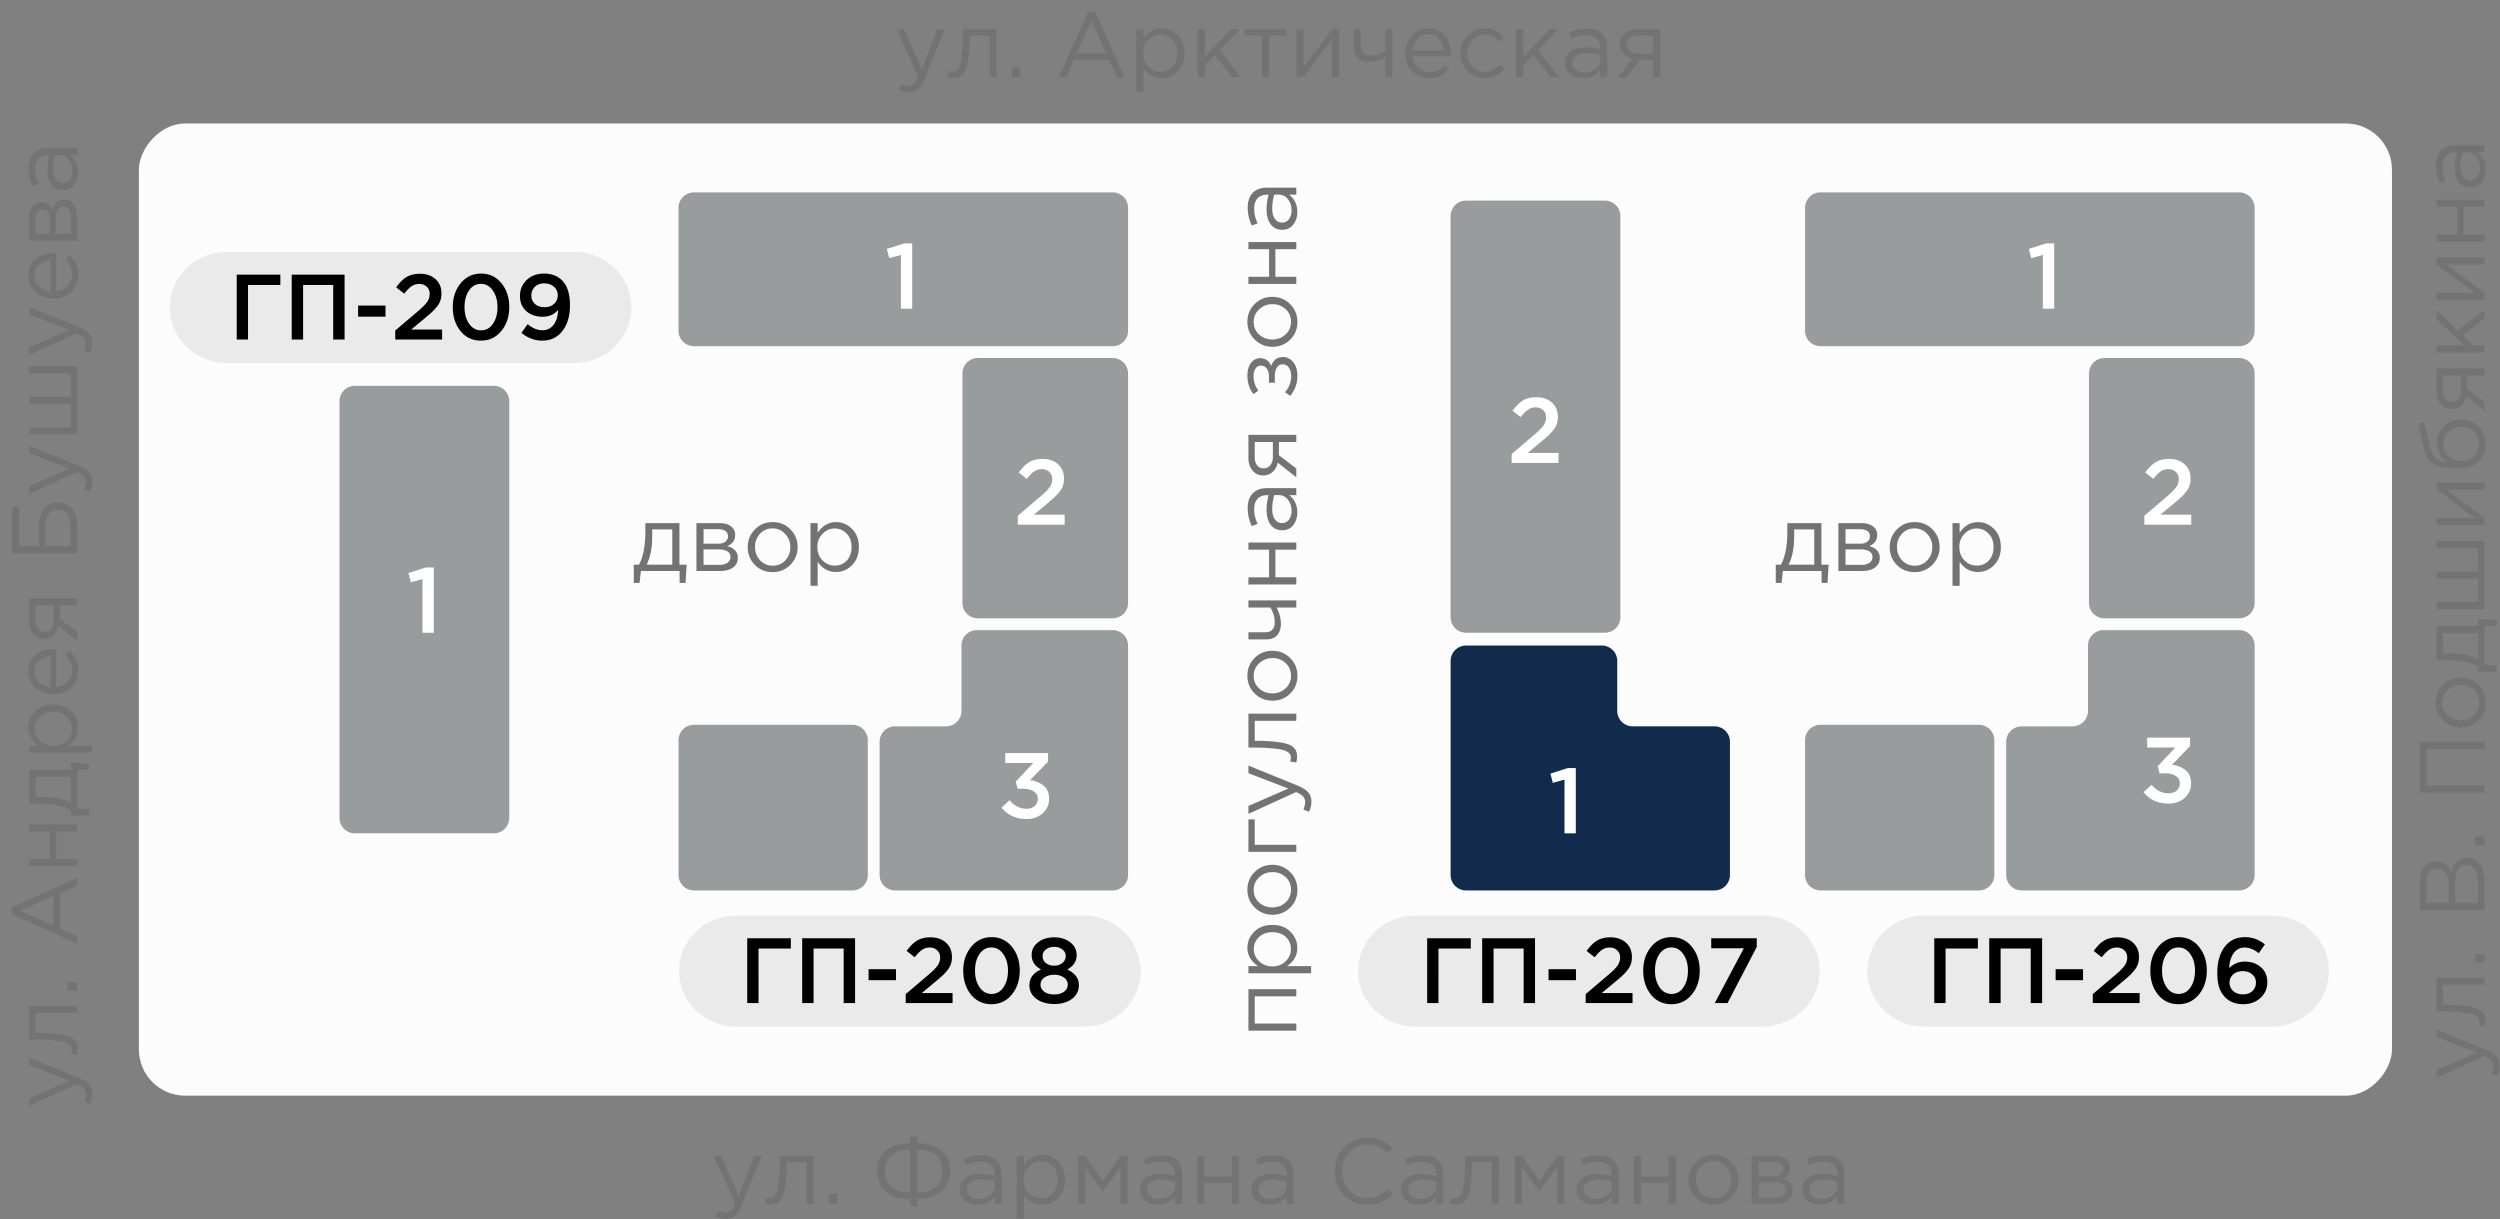
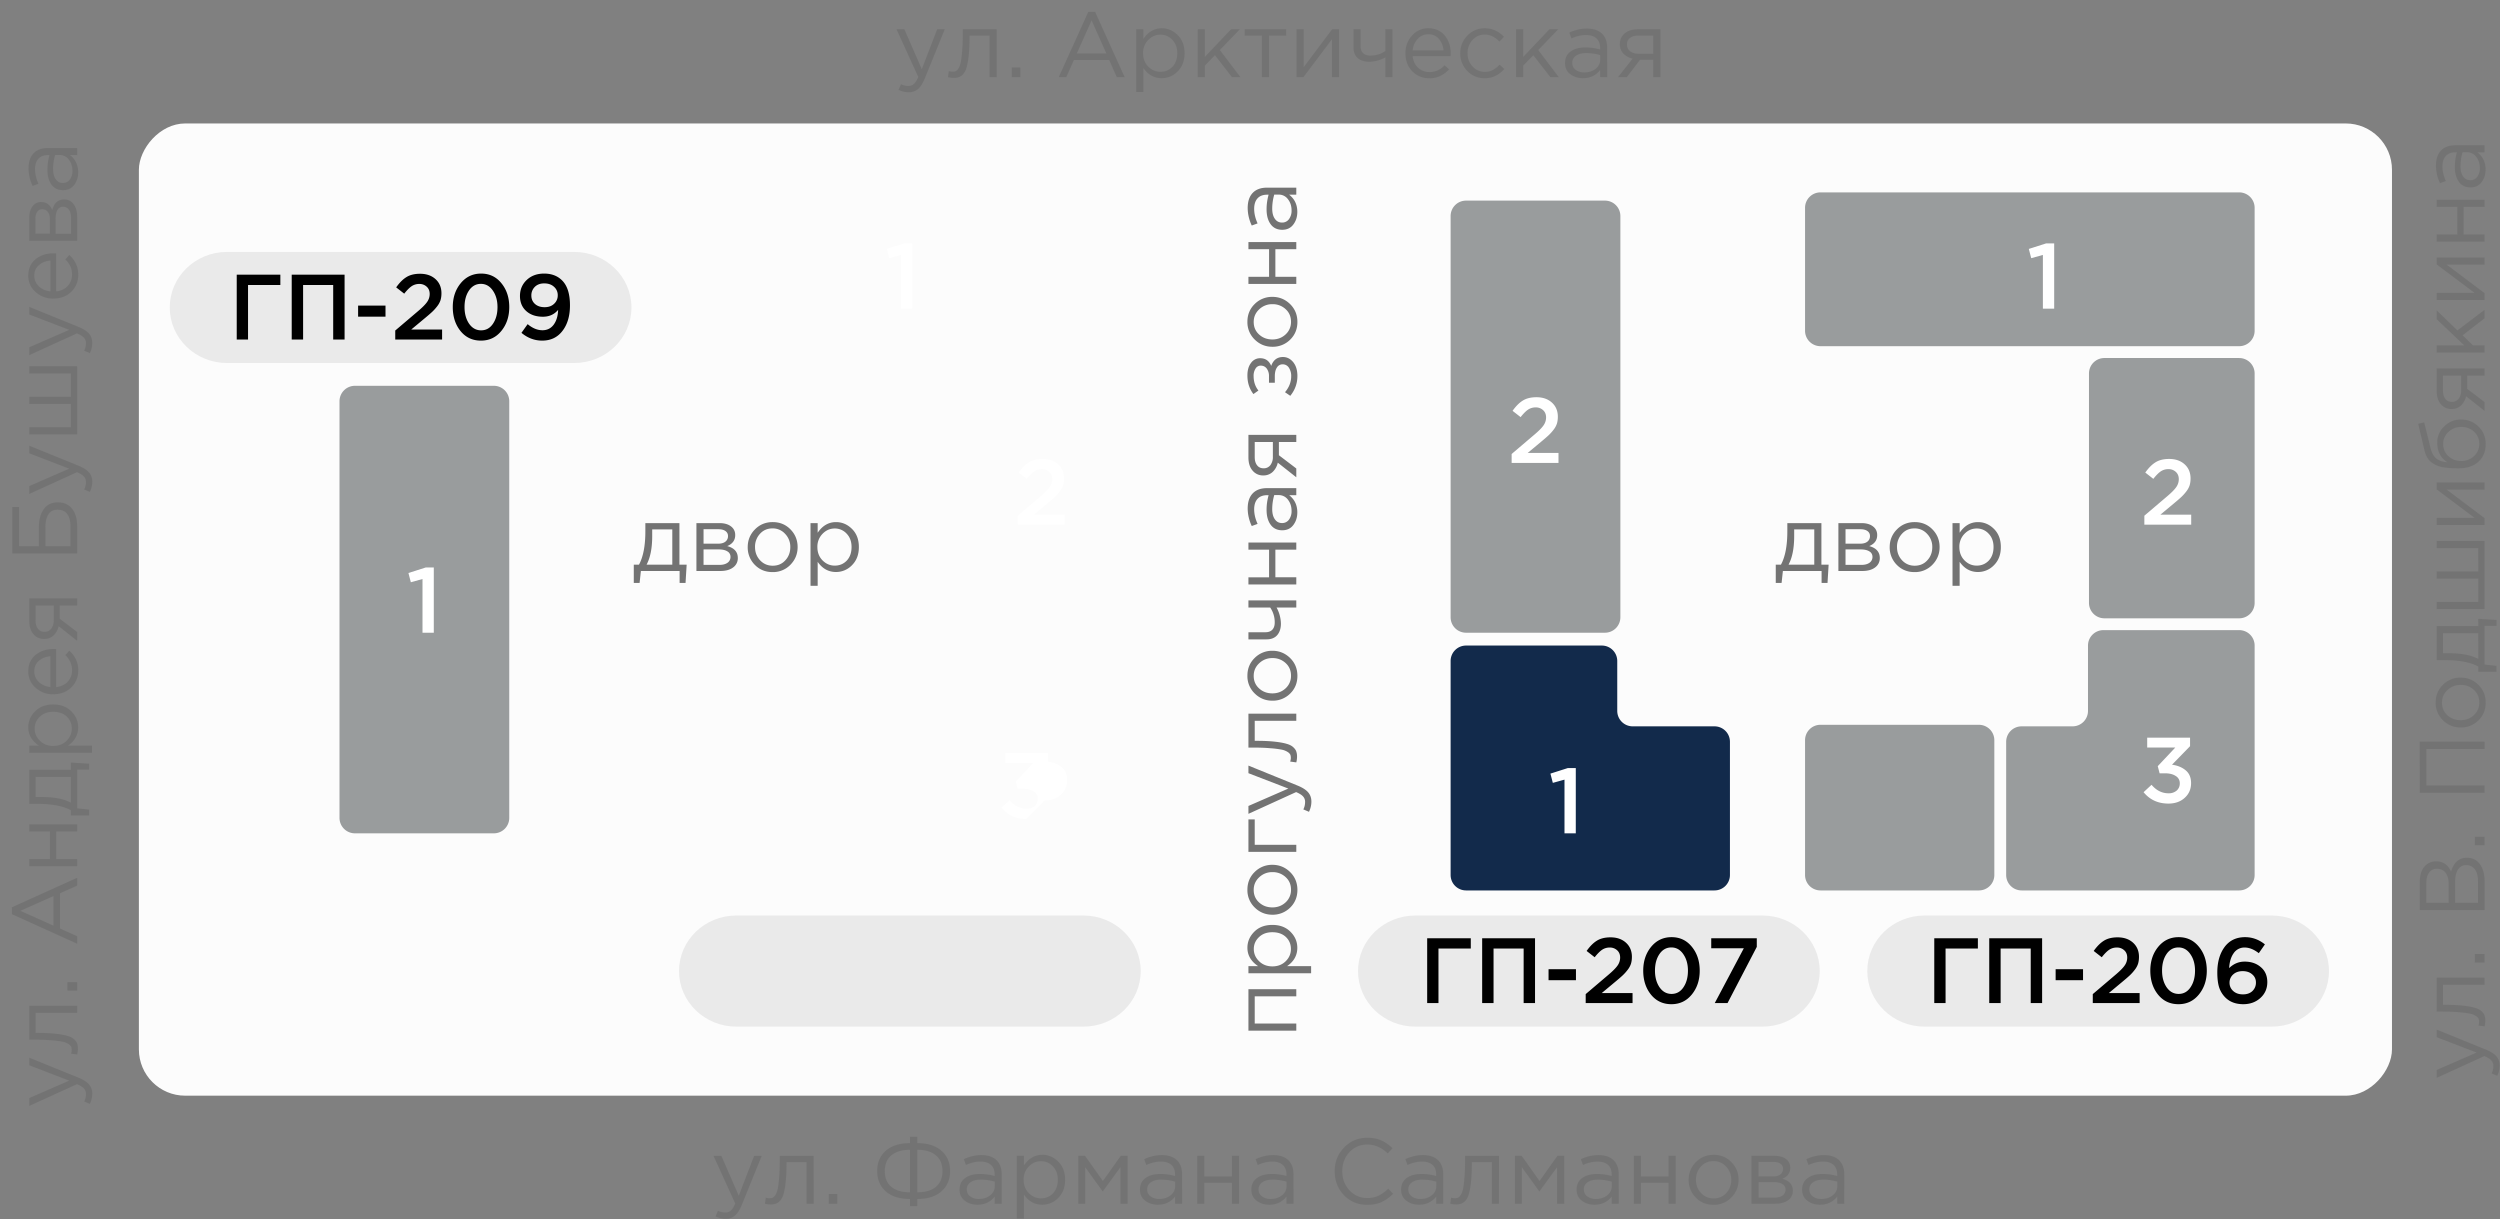
<svg xmlns="http://www.w3.org/2000/svg" width="162" height="79" fill="none">
  <rect width="100%" height="100%" fill="#808080" stroke="none" />
  <g clip-path="url(#clip0_14143_3157)">
    <rect width="146" height="63" rx="3" transform="matrix(-1 0 0 1 155 8)" fill="#FCFCFC" />
    <path d="M128.233 46.966h-10.266a1 1 0 0 0-1 1V56.7a1 1 0 0 0 1 1h10.266a1 1 0 0 0 1-1v-8.733a1 1 0 0 0-1-1zM145.1 23.2h-8.734a1 1 0 0 0-1 1v14.867a1 1 0 0 0 1 1h8.734a1 1 0 0 0 1-1V24.201a1 1 0 0 0-1-1zM145.1 12.466h-27.133a1 1 0 0 0-1 1v7.967a1 1 0 0 0 1 1H145.1a1 1 0 0 0 1-1v-7.967a1 1 0 0 0-1-1zM104 13h-9a1 1 0 0 0-1 1v26a1 1 0 0 0 1 1h9a1 1 0 0 0 1-1V14a1 1 0 0 0-1-1zM32 25h-9a1 1 0 0 0-1 1v27a1 1 0 0 0 1 1h9a1 1 0 0 0 1-1V26a1 1 0 0 0-1-1zM145.1 57.7a1 1 0 0 0 1-1V41.832a1 1 0 0 0-1-1h-8.798a1 1 0 0 0-1 1v4.235a1 1 0 0 1-1 1H131a1 1 0 0 0-1 1V56.7a1 1 0 0 0 1 1h14.1z" fill="#999C9D" />
    <path d="M95 57.7a1 1 0 0 1-1-1V42.832a1 1 0 0 1 1-1h8.798a1 1 0 0 1 1 1v3.235a1 1 0 0 0 1 1h5.302a1 1 0 0 1 1 1V56.7a1 1 0 0 1-1 1H95z" fill="#122A4B" />
    <path d="M140.512 52.072c-.668 0-1.204-.246-1.608-.738l.516-.48c.312.368.68.552 1.104.552a.776.776 0 0 0 .522-.174.602.602 0 0 0 .204-.474.531.531 0 0 0-.264-.474c-.172-.116-.406-.174-.702-.174h-.342l-.12-.462 1.134-1.206h-1.818V47.8h2.778v.552l-1.17 1.2c.368.052.666.176.894.372.228.192.342.466.342.822 0 .388-.138.706-.414.954-.272.248-.624.372-1.056.372zM138.954 34v-.582l1.446-1.23c.296-.248.5-.452.612-.612a.889.889 0 0 0 .174-.522c0-.2-.064-.358-.192-.474a.683.683 0 0 0-.486-.18.87.87 0 0 0-.498.15c-.144.1-.302.26-.474.48l-.522-.408c.216-.304.438-.526.666-.666.232-.144.526-.216.882-.216.412 0 .746.116 1.002.348.256.232.384.538.384.918 0 .164-.02.312-.06.444a1.3 1.3 0 0 1-.216.396c-.1.132-.21.254-.33.366-.116.108-.278.248-.486.42l-.864.72h1.998V34h-3.036zM97.954 30v-.582l1.446-1.23c.296-.248.5-.452.612-.612a.889.889 0 0 0 .174-.522c0-.2-.064-.358-.192-.474a.683.683 0 0 0-.486-.18.87.87 0 0 0-.498.15c-.144.1-.302.26-.474.48l-.522-.408c.216-.304.438-.526.666-.666.232-.144.526-.216.882-.216.412 0 .746.116 1.002.348.256.232.384.538.384.918 0 .164-.02.312-.06.444a1.3 1.3 0 0 1-.216.396c-.1.132-.21.254-.33.366-.116.108-.278.248-.486.42l-.864.72h1.998V30h-3.036zM132.379 20v-3.48l-.756.21-.156-.6 1.128-.36h.516V20h-.732zM101.379 54v-3.48l-.756.21-.156-.6 1.128-.36h.516V54h-.732z" fill="#fff" />
-     <path d="M55.233 46.966H44.968a1 1 0 0 0-1 1V56.7a1 1 0 0 0 1 1h10.267a1 1 0 0 0 1-1v-8.733a1 1 0 0 0-1-1zM72.1 23.2h-8.734a1 1 0 0 0-1 1v14.867a1 1 0 0 0 1 1H72.1a1 1 0 0 0 1-1V24.201a1 1 0 0 0-1-1zM72.1 12.466H44.967a1 1 0 0 0-1 1v7.967a1 1 0 0 0 1 1H72.1a1 1 0 0 0 1-1v-7.967a1 1 0 0 0-1-1zM72.1 57.7a1 1 0 0 0 1-1V41.832a1 1 0 0 0-1-1h-8.798a1 1 0 0 0-1 1v4.235a1 1 0 0 1-1 1H58a1 1 0 0 0-1 1V56.7a1 1 0 0 0 1 1h14.1z" fill="#999C9D" />
-     <path d="M66.511 53.072c-.667 0-1.203-.246-1.608-.738l.516-.48c.313.368.68.552 1.105.552a.776.776 0 0 0 .522-.174.602.602 0 0 0 .203-.474.531.531 0 0 0-.263-.474c-.172-.116-.407-.174-.703-.174h-.341l-.12-.462 1.133-1.206h-1.817V48.8h2.777v.552l-1.17 1.2c.368.052.666.176.894.372.229.192.343.466.343.822 0 .388-.138.706-.415.954-.271.248-.623.372-1.055.372zM65.954 34v-.582l1.446-1.23c.296-.248.5-.452.612-.612a.889.889 0 0 0 .174-.522c0-.2-.064-.358-.192-.474a.683.683 0 0 0-.486-.18.87.87 0 0 0-.498.15c-.144.1-.302.26-.474.48l-.522-.408c.216-.304.438-.526.666-.666.232-.144.526-.216.882-.216.412 0 .746.116 1.002.348.256.232.384.538.384.918 0 .164-.02.312-.06.444a1.3 1.3 0 0 1-.216.396c-.1.132-.21.254-.33.366-.116.108-.278.248-.486.42l-.864.72h1.998V34h-3.036zM58.379 20v-3.48l-.756.21-.156-.6 1.127-.36h.517V20h-.732zM27.378 41v-3.48l-.756.21-.155-.6 1.128-.36h.515V41h-.732z" fill="#fff" />
+     <path d="M66.511 53.072c-.667 0-1.203-.246-1.608-.738l.516-.48c.313.368.68.552 1.105.552a.776.776 0 0 0 .522-.174.602.602 0 0 0 .203-.474.531.531 0 0 0-.263-.474c-.172-.116-.407-.174-.703-.174h-.341l-.12-.462 1.133-1.206h-1.817V48.8h2.777v.552c.368.052.666.176.894.372.229.192.343.466.343.822 0 .388-.138.706-.415.954-.271.248-.623.372-1.055.372zM65.954 34v-.582l1.446-1.23c.296-.248.5-.452.612-.612a.889.889 0 0 0 .174-.522c0-.2-.064-.358-.192-.474a.683.683 0 0 0-.486-.18.87.87 0 0 0-.498.15c-.144.1-.302.26-.474.48l-.522-.408c.216-.304.438-.526.666-.666.232-.144.526-.216.882-.216.412 0 .746.116 1.002.348.256.232.384.538.384.918 0 .164-.02.312-.06.444a1.3 1.3 0 0 1-.216.396c-.1.132-.21.254-.33.366-.116.108-.278.248-.486.42l-.864.72h1.998V34h-3.036zM58.379 20v-3.48l-.756.21-.156-.6 1.127-.36h.517V20h-.732zM27.378 41v-3.48l-.756.21-.155-.6 1.128-.36h.515V41h-.732z" fill="#fff" />
    <path d="M121 62.925c0-1.989 1.663-3.6 3.715-3.6h22.488c2.052 0 3.715 1.611 3.715 3.6 0 1.988-1.663 3.6-3.715 3.6h-22.488c-2.052 0-3.715-1.612-3.715-3.6z" fill="#EAEAEA" />
    <path d="M125.341 65v-4.2h2.826v.666h-2.094V65h-.732zm3.562 0v-4.2h3.426V65h-.738v-3.534h-1.95V65h-.738zm4.302-1.482v-.714h1.776v.714h-1.776zM135.612 65v-.582l1.446-1.23c.296-.248.5-.452.612-.612a.889.889 0 0 0 .174-.522c0-.2-.064-.358-.192-.474a.683.683 0 0 0-.486-.18.87.87 0 0 0-.498.15c-.144.1-.302.26-.474.48l-.522-.408c.216-.304.438-.526.666-.666.232-.144.526-.216.882-.216.412 0 .746.116 1.002.348.256.232.384.538.384.918 0 .164-.02.312-.06.444a1.3 1.3 0 0 1-.216.396c-.1.132-.21.254-.33.366-.116.108-.278.248-.486.42l-.864.72h1.998V65h-3.036zm5.552.072c-.544 0-.984-.206-1.32-.618-.336-.416-.504-.934-.504-1.554 0-.612.17-1.126.51-1.542.344-.42.786-.63 1.326-.63s.978.208 1.314.624c.34.416.51.932.51 1.548 0 .612-.172 1.128-.516 1.548-.34.416-.78.624-1.32.624zm-.768-1.098c.2.288.46.432.78.432s.576-.142.768-.426c.196-.288.294-.648.294-1.08 0-.424-.1-.78-.3-1.068-.2-.292-.458-.438-.774-.438-.32 0-.578.144-.774.432-.192.284-.288.642-.288 1.074 0 .424.098.782.294 1.074zm4.966 1.098c-.484 0-.872-.146-1.164-.438a1.663 1.663 0 0 1-.39-.63c-.084-.252-.126-.582-.126-.99 0-.668.156-1.216.468-1.644.316-.428.76-.642 1.332-.642.468 0 .896.156 1.284.468l-.396.57c-.316-.244-.62-.366-.912-.366a.837.837 0 0 0-.72.372c-.172.244-.268.564-.288.96.288-.28.622-.42 1.002-.42.424 0 .774.12 1.05.36.28.236.42.56.42.972 0 .412-.15.754-.45 1.026-.296.268-.666.402-1.11.402zm-.018-.636c.256 0 .46-.072.612-.216a.734.734 0 0 0 .228-.558.654.654 0 0 0-.24-.522c-.156-.14-.362-.21-.618-.21s-.462.072-.618.216a.698.698 0 0 0-.234.534c0 .216.08.396.24.54.16.144.37.216.63.216z" fill="#000" />
    <path d="M88 62.925c0-1.989 1.663-3.6 3.715-3.6h22.488c2.052 0 3.715 1.611 3.715 3.6 0 1.988-1.663 3.6-3.715 3.6H91.715c-2.052 0-3.715-1.612-3.715-3.6z" fill="#EAEAEA" />
    <path d="M92.481 65v-4.2h2.826v.666h-2.094V65h-.732zm3.563 0v-4.2h3.426V65h-.738v-3.534h-1.95V65h-.738zm4.302-1.482v-.714h1.776v.714h-1.776zM102.753 65v-.582l1.446-1.23c.296-.248.5-.452.612-.612a.889.889 0 0 0 .174-.522c0-.2-.064-.358-.192-.474a.683.683 0 0 0-.486-.18.87.87 0 0 0-.498.15c-.144.1-.302.26-.474.48l-.522-.408c.216-.304.438-.526.666-.666.232-.144.526-.216.882-.216.412 0 .746.116 1.002.348.256.232.384.538.384.918 0 .164-.02.312-.06.444a1.3 1.3 0 0 1-.216.396c-.1.132-.21.254-.33.366-.116.108-.278.248-.486.42l-.864.72h1.998V65h-3.036zm5.552.072c-.544 0-.984-.206-1.32-.618-.336-.416-.504-.934-.504-1.554 0-.612.17-1.126.51-1.542.344-.42.786-.63 1.326-.63s.978.208 1.314.624c.34.416.51.932.51 1.548 0 .612-.172 1.128-.516 1.548-.34.416-.78.624-1.32.624zm-.768-1.098c.2.288.46.432.78.432s.576-.142.768-.426c.196-.288.294-.648.294-1.08 0-.424-.1-.78-.3-1.068-.2-.292-.458-.438-.774-.438-.32 0-.578.144-.774.432-.192.284-.288.642-.288 1.074 0 .424.098.782.294 1.074zM111.116 65L113 61.448h-2.112V60.8h2.952v.558L111.944 65h-.828z" fill="#000" />
    <path d="M44 62.925c0-1.989 1.663-3.6 3.715-3.6h22.488c2.052 0 3.715 1.611 3.715 3.6 0 1.988-1.663 3.6-3.715 3.6H47.715c-2.052 0-3.715-1.612-3.715-3.6z" fill="#EAEAEA" />
-     <path d="M48.42 65v-4.2h2.826v.666h-2.094V65h-.732zm3.562 0v-4.2h3.426V65h-.738v-3.534h-1.95V65h-.738zm4.302-1.482v-.714h1.776v.714h-1.776zM58.691 65v-.582l1.446-1.23c.296-.248.5-.452.612-.612a.889.889 0 0 0 .174-.522c0-.2-.064-.358-.192-.474a.683.683 0 0 0-.486-.18.87.87 0 0 0-.498.15c-.144.1-.302.26-.474.48l-.522-.408c.216-.304.438-.526.666-.666.232-.144.526-.216.882-.216.412 0 .746.116 1.002.348.256.232.384.538.384.918 0 .164-.02.312-.06.444a1.3 1.3 0 0 1-.216.396c-.1.132-.21.254-.33.366-.116.108-.278.248-.486.42l-.864.72h1.998V65h-3.036zm5.552.072c-.544 0-.984-.206-1.32-.618-.336-.416-.504-.934-.504-1.554 0-.612.17-1.126.51-1.542.344-.42.786-.63 1.326-.63s.978.208 1.314.624c.34.416.51.932.51 1.548 0 .612-.172 1.128-.516 1.548-.34.416-.78.624-1.32.624zm-.768-1.098c.2.288.46.432.78.432s.576-.142.768-.426c.196-.288.294-.648.294-1.08 0-.424-.1-.78-.3-1.068-.2-.292-.458-.438-.774-.438-.32 0-.578.144-.774.432-.192.284-.288.642-.288 1.074 0 .424.098.782.294 1.074zm4.834 1.086c-.464 0-.848-.112-1.152-.336-.3-.224-.45-.516-.45-.876 0-.472.252-.814.756-1.026-.408-.216-.612-.532-.612-.948 0-.324.138-.594.414-.81.276-.216.624-.324 1.044-.324.42 0 .768.108 1.044.324.276.216.414.49.414.822 0 .408-.204.72-.612.936.504.232.756.572.756 1.02 0 .368-.15.664-.45.888-.3.22-.684.33-1.152.33zm-.54-2.658a.833.833 0 0 0 .54.174.809.809 0 0 0 .534-.174.568.568 0 0 0 .216-.456.512.512 0 0 0-.21-.414.818.818 0 0 0-.54-.174c-.22 0-.4.058-.54.174a.517.517 0 0 0-.21.42c0 .184.07.334.21.45zm-.102 1.86c.16.12.374.18.642.18s.482-.06.642-.18a.564.564 0 0 0 .24-.462.531.531 0 0 0-.252-.456 1.057 1.057 0 0 0-.63-.18c-.252 0-.462.06-.63.18a.542.542 0 0 0-.252.468c0 .176.08.326.24.45z" fill="#000" />
    <path d="M11 19.924c0-1.988 1.663-3.6 3.715-3.6h22.488c2.052 0 3.715 1.612 3.715 3.6 0 1.989-1.663 3.6-3.715 3.6H14.715c-2.052 0-3.715-1.611-3.715-3.6z" fill="#EAEAEA" />
    <path d="M15.34 22v-4.2h2.827v.666h-2.094V22h-.732zm3.563 0v-4.2h3.426V22h-.738v-3.534h-1.95V22h-.738zm4.302-1.482v-.714h1.776v.714h-1.776zM25.612 22v-.582l1.446-1.23c.296-.248.5-.452.612-.612a.889.889 0 0 0 .174-.522c0-.2-.064-.358-.192-.474a.683.683 0 0 0-.486-.18.87.87 0 0 0-.498.15c-.144.1-.302.26-.474.48l-.522-.408c.216-.304.438-.526.666-.666.232-.144.526-.216.882-.216.412 0 .746.116 1.002.348.256.232.384.538.384.918 0 .164-.02.312-.06.444a1.3 1.3 0 0 1-.216.396c-.1.132-.21.254-.33.366-.116.108-.278.248-.486.42l-.864.72h1.998V22h-3.036zm5.552.072c-.544 0-.984-.206-1.32-.618-.336-.416-.504-.934-.504-1.554 0-.612.17-1.126.51-1.542.344-.42.786-.63 1.326-.63s.978.208 1.314.624c.34.416.51.932.51 1.548 0 .612-.172 1.128-.516 1.548-.34.416-.78.624-1.32.624zm-.768-1.098c.2.288.46.432.78.432s.576-.142.768-.426c.196-.288.294-.648.294-1.08 0-.424-.1-.78-.3-1.068-.2-.292-.458-.438-.774-.438-.32 0-.578.144-.774.432-.192.284-.288.642-.288 1.074 0 .424.098.782.294 1.074zm4.738 1.098c-.492 0-.94-.168-1.344-.504l.402-.564c.312.264.632.396.96.396.304 0 .546-.12.726-.36.18-.244.276-.564.288-.96-.248.296-.576.444-.984.444-.448 0-.808-.122-1.08-.366s-.408-.57-.408-.978c0-.416.146-.762.438-1.038.292-.276.668-.414 1.128-.414.48 0 .868.148 1.164.444.34.34.51.878.51 1.614 0 .684-.162 1.236-.486 1.656-.32.42-.758.63-1.314.63zm-.468-2.376c.156.14.364.21.624.21s.466-.074.618-.222a.723.723 0 0 0 .234-.546.71.71 0 0 0-.24-.552c-.16-.148-.372-.222-.636-.222-.256 0-.46.076-.612.228a.764.764 0 0 0-.222.564c0 .22.078.4.234.54z" fill="#000" />
    <path d="M58.886 5.978c-.224 0-.444-.052-.66-.156l.156-.366c.148.076.31.114.486.114.14 0 .258-.044.354-.132.096-.084.19-.234.282-.45l-1.41-3.09h.51l1.128 2.586.996-2.586h.492l-1.302 3.204c-.132.316-.278.54-.438.672a.885.885 0 0 1-.594.204zm2.915-.93c-.12 0-.244-.016-.372-.048l.054-.396a.807.807 0 0 0 .222.042c.088 0 .16-.01.216-.03a.479.479 0 0 0 .18-.174c.068-.096.12-.23.156-.402.036-.172.066-.416.09-.732.028-.316.042-.7.042-1.152v-.258h2.196V5h-.462V2.306h-1.296v.072c0 .472-.018.874-.054 1.206a4.599 4.599 0 0 1-.138.78 1.048 1.048 0 0 1-.222.438.665.665 0 0 1-.282.198.975.975 0 0 1-.33.048zM65.564 5v-.63h.553V5h-.553zm3.042 0L70.52.77h.444L72.878 5h-.51l-.492-1.11H69.59L69.092 5h-.486zm1.17-1.536h1.914l-.954-2.142-.96 2.142zm3.852 2.496V1.898h.462v.624c.312-.46.708-.69 1.188-.69.396 0 .742.148 1.038.444.296.292.444.684.444 1.176 0 .484-.148.874-.444 1.17a1.422 1.422 0 0 1-1.038.444c-.488 0-.884-.22-1.188-.66V5.96h-.462zm1.566-1.308c.312 0 .572-.108.78-.324.208-.22.312-.514.312-.882 0-.356-.106-.644-.318-.864a1.026 1.026 0 0 0-.774-.336c-.3 0-.562.114-.786.342a1.182 1.182 0 0 0-.336.864c0 .348.112.636.336.864.224.224.486.336.786.336zM77.613 5V1.898h.462v1.788l1.698-1.788h.57l-1.296 1.344L80.379 5h-.546l-1.104-1.422-.654.672V5h-.462zm4.154 0V2.306h-1.11v-.408h2.688v.408h-1.11V5h-.468zm2.25 0V1.898h.462v2.454l1.842-2.454h.45V5h-.462V2.546L84.461 5h-.444zm5.753 0V3.722a2.294 2.294 0 0 1-1.038.282c-.312 0-.562-.08-.75-.24-.184-.16-.276-.39-.276-.69V1.898h.462v1.11c0 .184.054.33.162.438.112.104.266.156.462.156.368 0 .694-.098.978-.294v-1.41h.462V5h-.462zm2.851.072c-.436 0-.804-.15-1.104-.45-.296-.304-.444-.694-.444-1.17 0-.452.142-.834.426-1.146a1.37 1.37 0 0 1 1.062-.474c.444 0 .796.156 1.056.468.26.312.39.704.39 1.176 0 .06-.002.114-.006.162h-2.46c.032.316.15.568.354.756.208.184.454.276.738.276.372 0 .698-.146.978-.438l.288.258c-.348.388-.774.582-1.278.582zm-1.08-1.806h1.998a1.274 1.274 0 0 0-.3-.744c-.168-.2-.398-.3-.69-.3a.906.906 0 0 0-.678.294 1.235 1.235 0 0 0-.33.75zm4.673 1.806c-.448 0-.826-.158-1.134-.474a1.606 1.606 0 0 1-.456-1.146c0-.444.152-.824.456-1.14.308-.32.686-.48 1.134-.48.48 0 .894.184 1.242.552l-.294.312c-.288-.304-.606-.456-.954-.456-.312 0-.576.118-.792.354a1.225 1.225 0 0 0-.318.858c0 .336.108.622.324.858.22.232.492.348.816.348.332 0 .644-.156.936-.468l.306.282c-.36.4-.782.6-1.266.6zM98.244 5V1.898h.462v1.788l1.698-1.788h.57l-1.297 1.344L101.01 5h-.546l-1.105-1.422-.653.672V5h-.463zm4.328.066c-.316 0-.588-.086-.816-.258-.228-.172-.342-.412-.342-.72 0-.324.12-.574.36-.75.24-.176.562-.264.966-.264.32 0 .636.044.948.132V3.11c0-.272-.08-.48-.24-.624-.16-.144-.386-.216-.678-.216-.304 0-.618.074-.942.222l-.138-.378c.384-.176.76-.264 1.128-.264.44 0 .774.114 1.002.342.216.216.324.52.324.912V5h-.456v-.462c-.276.352-.648.528-1.116.528zm.09-.372c.288 0 .532-.078.732-.234.2-.156.3-.356.3-.6v-.288a3.246 3.246 0 0 0-.906-.132c-.284 0-.506.058-.666.174a.534.534 0 0 0-.24.462c0 .188.074.338.222.45a.915.915 0 0 0 .558.168zm2.184.306l.948-1.2a1.165 1.165 0 0 1-.6-.33.858.858 0 0 1-.228-.606c0-.288.104-.52.312-.696.208-.18.494-.27.858-.27h1.458V5h-.462V3.872h-.858A237.547 237.547 0 0 1 105.416 5h-.57zm1.326-1.518h.96V2.306h-.972c-.228 0-.408.052-.54.156a.503.503 0 0 0-.192.42c0 .184.068.33.204.438.14.108.32.162.54.162zM47.026 78.978c-.224 0-.444-.052-.66-.156l.156-.366c.148.076.31.114.486.114.14 0 .258-.044.354-.132.096-.084.19-.234.282-.45l-1.41-3.09h.51l1.128 2.586.996-2.586h.492l-1.302 3.204c-.132.316-.278.54-.438.672a.885.885 0 0 1-.594.204zm2.915-.93c-.12 0-.244-.016-.372-.048l.054-.396a.807.807 0 0 0 .222.042c.088 0 .16-.01.216-.03a.479.479 0 0 0 .18-.174c.068-.096.12-.23.156-.402.036-.172.066-.416.09-.732.028-.316.042-.7.042-1.152v-.258h2.196V78h-.462v-2.694h-1.296v.072c0 .472-.018.874-.054 1.206a4.599 4.599 0 0 1-.138.78 1.048 1.048 0 0 1-.222.438.665.665 0 0 1-.282.198.975.975 0 0 1-.33.048zM53.705 78v-.63h.552V78h-.552zm5.262.156v-.462c-.668 0-1.19-.164-1.566-.492-.372-.328-.558-.768-.558-1.32s.186-.99.558-1.314c.376-.328.898-.492 1.566-.492v-.414h.474v.414c.668 0 1.188.164 1.56.492.376.324.564.762.564 1.314s-.188.992-.564 1.32c-.372.328-.892.492-1.56.492v.462h-.474zm0-.894v-2.754c-.52 0-.922.12-1.206.36-.284.236-.426.576-.426 1.02 0 .444.142.784.426 1.02.284.236.686.354 1.206.354zm.474 0c.52 0 .922-.118 1.206-.354.284-.236.426-.576.426-1.02 0-.444-.142-.784-.426-1.02-.284-.24-.686-.36-1.206-.36v2.754zm3.896.804c-.316 0-.588-.086-.816-.258-.227-.172-.342-.412-.342-.72 0-.324.12-.574.36-.75.24-.176.563-.264.966-.264.32 0 .636.044.949.132v-.096c0-.272-.08-.48-.24-.624-.16-.144-.386-.216-.678-.216-.305 0-.619.074-.943.222l-.138-.378c.385-.176.76-.264 1.129-.264.44 0 .773.114 1.001.342.217.216.325.52.325.912V78h-.456v-.462c-.276.352-.648.528-1.116.528zm.09-.372c.288 0 .532-.078.732-.234.2-.156.3-.356.3-.6v-.288a3.246 3.246 0 0 0-.906-.132c-.283 0-.505.058-.665.174a.534.534 0 0 0-.24.462c0 .188.073.338.221.45a.915.915 0 0 0 .559.168zm2.461 1.266v-4.062h.462v.624c.312-.46.708-.69 1.188-.69.396 0 .742.148 1.038.444.296.292.444.684.444 1.176 0 .484-.148.874-.444 1.17a1.422 1.422 0 0 1-1.038.444c-.488 0-.884-.22-1.188-.66v1.554h-.462zm1.566-1.308c.312 0 .572-.108.78-.324.208-.22.312-.514.312-.882 0-.356-.106-.644-.318-.864a1.026 1.026 0 0 0-.774-.336c-.3 0-.562.114-.786.342a1.182 1.182 0 0 0-.336.864c0 .348.112.636.336.864.224.224.486.336.786.336zm2.418.348v-3.102h.438l1.158 1.632 1.158-1.632h.444V78h-.468v-2.364l-1.146 1.572-1.134-1.572V78h-.45zm5.155.066c-.316 0-.588-.086-.816-.258-.228-.172-.342-.412-.342-.72 0-.324.12-.574.36-.75.24-.176.562-.264.966-.264.32 0 .636.044.948.132v-.096c0-.272-.08-.48-.24-.624-.16-.144-.386-.216-.678-.216-.304 0-.618.074-.942.222l-.138-.378c.384-.176.76-.264 1.128-.264.44 0 .774.114 1.002.342.216.216.324.52.324.912V78h-.456v-.462c-.276.352-.648.528-1.116.528zm.09-.372c.288 0 .532-.078.732-.234.2-.156.3-.356.3-.6v-.288a3.246 3.246 0 0 0-.906-.132c-.284 0-.506.058-.666.174a.534.534 0 0 0-.24.462c0 .188.074.338.222.45a.915.915 0 0 0 .558.168zm2.46.306v-3.102h.463v1.338h1.787v-1.338h.463V78h-.463v-1.356H78.04V78h-.463zm4.669.066c-.316 0-.588-.086-.816-.258-.228-.172-.342-.412-.342-.72 0-.324.12-.574.36-.75.24-.176.562-.264.966-.264.32 0 .636.044.948.132v-.096c0-.272-.08-.48-.24-.624-.16-.144-.386-.216-.678-.216-.304 0-.618.074-.942.222l-.138-.378c.384-.176.76-.264 1.128-.264.44 0 .774.114 1.002.342.216.216.324.52.324.912V78h-.456v-.462c-.276.352-.648.528-1.116.528zm.09-.372c.288 0 .532-.078.732-.234.2-.156.3-.356.3-.6v-.288a3.246 3.246 0 0 0-.906-.132c-.284 0-.506.058-.666.174a.534.534 0 0 0-.24.462c0 .188.074.338.222.45a.915.915 0 0 0 .558.168zm6.257.378c-.604 0-1.106-.208-1.506-.624-.4-.42-.6-.936-.6-1.548 0-.604.202-1.116.606-1.536.404-.424.91-.636 1.518-.636.352 0 .652.058.9.174.248.112.49.28.726.504l-.312.336c-.404-.384-.844-.576-1.32-.576-.464 0-.852.166-1.164.498-.308.332-.462.744-.462 1.236 0 .488.156.9.468 1.236.312.332.698.498 1.158.498.272 0 .512-.05.72-.15.208-.1.42-.252.636-.456l.312.33a2.6 2.6 0 0 1-.744.534c-.26.12-.572.18-.936.18zm3.356-.006c-.316 0-.588-.086-.816-.258-.228-.172-.342-.412-.342-.72 0-.324.12-.574.36-.75.24-.176.562-.264.966-.264.32 0 .636.044.948.132v-.096c0-.272-.08-.48-.24-.624-.16-.144-.386-.216-.678-.216-.304 0-.618.074-.942.222l-.138-.378c.384-.176.76-.264 1.128-.264.44 0 .774.114 1.002.342.216.216.324.52.324.912V78h-.456v-.462c-.276.352-.648.528-1.116.528zm.09-.372c.288 0 .532-.078.732-.234.2-.156.3-.356.3-.6v-.288a3.246 3.246 0 0 0-.906-.132c-.284 0-.506.058-.666.174a.534.534 0 0 0-.24.462c0 .188.074.338.222.45a.915.915 0 0 0 .558.168zm2.31.354c-.12 0-.244-.016-.372-.048l.054-.396a.807.807 0 0 0 .222.042c.088 0 .16-.01.216-.03a.479.479 0 0 0 .18-.174c.068-.096.12-.23.156-.402.036-.172.066-.416.09-.732.028-.316.042-.7.042-1.152v-.258h2.196V78h-.462v-2.694h-1.296v.072c0 .472-.018.874-.054 1.206a4.599 4.599 0 0 1-.138.78 1.048 1.048 0 0 1-.222.438.665.665 0 0 1-.282.198.975.975 0 0 1-.33.048zM98.167 78v-3.102h.438l1.158 1.632 1.158-1.632h.444V78h-.468v-2.364l-1.146 1.572-1.134-1.572V78h-.45zm5.155.066c-.316 0-.588-.086-.816-.258-.228-.172-.342-.412-.342-.72 0-.324.12-.574.36-.75.24-.176.562-.264.966-.264.32 0 .636.044.948.132v-.096c0-.272-.08-.48-.24-.624-.16-.144-.386-.216-.678-.216-.304 0-.618.074-.942.222l-.138-.378c.384-.176.76-.264 1.128-.264.44 0 .774.114 1.002.342.216.216.324.52.324.912V78h-.456v-.462c-.276.352-.648.528-1.116.528zm.09-.372c.288 0 .532-.078.732-.234.2-.156.3-.356.3-.6v-.288a3.246 3.246 0 0 0-.906-.132c-.284 0-.506.058-.666.174a.534.534 0 0 0-.24.462c0 .188.074.338.222.45a.915.915 0 0 0 .558.168zm2.46.306v-3.102h.462v1.338h1.788v-1.338h.462V78h-.462v-1.356h-1.788V78h-.462zm6.319-.402a1.563 1.563 0 0 1-1.158.474c-.46 0-.844-.158-1.152-.474a1.593 1.593 0 0 1-.456-1.146c0-.444.154-.824.462-1.14.312-.32.698-.48 1.158-.48.46 0 .844.158 1.152.474.308.316.462.698.462 1.146 0 .444-.156.826-.468 1.146zm-1.146.06c.332 0 .604-.116.816-.348.216-.232.324-.518.324-.858a1.2 1.2 0 0 0-.336-.858 1.071 1.071 0 0 0-.816-.354c-.332 0-.604.118-.816.354a1.225 1.225 0 0 0-.318.858c0 .336.11.622.33.858.22.232.492.348.816.348zm2.45.342v-3.102h1.5c.308 0 .554.07.738.21.184.14.276.328.276.564 0 .332-.172.57-.516.714.456.124.684.38.684.768a.73.73 0 0 1-.306.618c-.204.152-.478.228-.822.228h-1.554zm.462-.396h1.032c.22 0 .394-.046.522-.138a.446.446 0 0 0 .192-.384.395.395 0 0 0-.204-.354c-.132-.084-.322-.126-.57-.126h-.972v1.002zm0-1.374h.954c.192 0 .344-.042.456-.126a.44.44 0 0 0 .174-.372.377.377 0 0 0-.162-.318c-.108-.08-.26-.12-.456-.12h-.966v.936zm3.978 1.836c-.316 0-.588-.086-.816-.258-.228-.172-.342-.412-.342-.72 0-.324.12-.574.36-.75.24-.176.562-.264.966-.264.32 0 .636.044.948.132v-.096c0-.272-.08-.48-.24-.624-.16-.144-.386-.216-.678-.216-.304 0-.618.074-.942.222l-.138-.378c.384-.176.76-.264 1.128-.264.44 0 .774.114 1.002.342.216.216.324.52.324.912V78h-.456v-.462c-.276.352-.648.528-1.116.528zm.09-.372c.288 0 .532-.078.732-.234.2-.156.3-.356.3-.6v-.288a3.246 3.246 0 0 0-.906-.132c-.284 0-.506.058-.666.174a.534.534 0 0 0-.24.462c0 .188.074.338.222.45a.915.915 0 0 0 .558.168zM5.978 70.872c0 .224-.052.444-.156.66l-.366-.156c.076-.148.114-.31.114-.486a.505.505 0 0 0-.132-.354c-.084-.096-.234-.19-.45-.282l-3.09 1.41v-.51l2.586-1.128-2.586-.996v-.492l3.204 1.302c.316.132.54.278.672.438.136.16.204.358.204.594zm-.93-2.915c0 .12-.016.244-.048.372l-.396-.054a.807.807 0 0 0 .042-.222c0-.088-.01-.16-.03-.216a.479.479 0 0 0-.174-.18 1.08 1.08 0 0 0-.402-.156 6.028 6.028 0 0 0-.732-.09c-.316-.028-.7-.042-1.152-.042h-.258v-2.196H5v.462H2.306v1.296h.072c.472 0 .874.018 1.206.054.332.036.592.082.78.138.188.052.334.126.438.222.104.096.17.19.198.282a.975.975 0 0 1 .048.33zM5 64.193h-.63v-.552H5v.552zm0-3.041L.77 59.238v-.444L5 56.88v.51l-1.11.492v2.286l1.11.498v.486zm-1.536-1.17v-1.914l-2.142.954 2.142.96zM5 56.13H1.898v-.463h1.338V53.88H1.898v-.462H5v.462H3.644v1.788H5v.462zm.774-3.289H4.592v-.336c-.508-.276-1.226-.414-2.154-.414h-.54v-2.208h2.694v-.468l1.182.072v.384H5v2.508l.774.084v.378zm-1.182-.828v-1.668H2.306v1.302h.432c.78 0 1.398.122 1.854.366zm1.368-3.231H1.898v-.462h.624c-.46-.312-.69-.708-.69-1.188 0-.396.148-.742.444-1.038.292-.296.684-.444 1.176-.444.484 0 .874.148 1.17.444.296.296.444.642.444 1.038 0 .488-.22.884-.66 1.188H5.96v.462zm-1.308-1.566c0-.312-.108-.572-.324-.78-.22-.208-.514-.312-.882-.312-.356 0-.644.106-.864.318-.224.212-.336.47-.336.774 0 .3.114.562.342.786.228.224.516.336.864.336s.636-.112.864-.336c.224-.224.336-.486.336-.786zm.42-3.775c0 .436-.15.804-.45 1.104-.304.297-.694.444-1.17.444a1.64 1.64 0 0 1-1.146-.425 1.37 1.37 0 0 1-.474-1.063c0-.444.156-.795.468-1.055.312-.26.704-.39 1.176-.39.06 0 .114.002.162.006v2.46c.316-.032.568-.15.756-.355.184-.208.276-.453.276-.738 0-.372-.146-.698-.438-.977l.258-.288c.388.347.582.773.582 1.277zm-1.806 1.08v-1.998c-.3.028-.548.128-.744.3-.2.169-.3.398-.3.69 0 .265.098.49.294.678.196.188.446.298.75.33zM5 41.524l-1.2-.948a1.165 1.165 0 0 1-.33.6.858.858 0 0 1-.606.228.867.867 0 0 1-.696-.312c-.18-.208-.27-.494-.27-.858v-1.458H5v.462H3.872v.858A237.547 237.547 0 0 1 5 40.953v.57zm-1.518-1.326v-.96H2.306v.972c0 .228.052.408.156.54.1.128.24.192.42.192a.53.53 0 0 0 .438-.204.859.859 0 0 0 .162-.54zM5 35.866H.8v-3.012h.432v2.538h1.29V34.15c0-.472.104-.856.312-1.152.204-.296.508-.444.912-.444s.714.14.93.42c.216.276.324.652.324 1.128v1.764zm-.432-.474v-1.254c0-.74-.282-1.11-.846-1.11-.26 0-.454.1-.582.3-.132.2-.198.478-.198.834v1.23h1.626zm1.41-4.176c0 .224-.052.444-.156.66l-.366-.156c.076-.148.114-.31.114-.486a.505.505 0 0 0-.132-.354c-.084-.096-.234-.19-.45-.282l-3.09 1.41v-.51l2.586-1.128-2.586-.996v-.492l3.204 1.302c.316.132.54.278.672.438.136.16.204.358.204.594zM5 28.15H1.898v-.462h2.694v-1.512H1.898v-.462h2.694v-1.512H1.898v-.468H5v4.416zm.978-5.93c0 .225-.052.445-.156.66l-.366-.155c.076-.148.114-.31.114-.486a.505.505 0 0 0-.132-.354c-.084-.096-.234-.19-.45-.282l-3.09 1.41v-.51l2.586-1.128-2.586-.996v-.492l3.204 1.302c.316.132.54.278.672.438.136.16.204.358.204.594zm-.906-4.42c0 .436-.15.804-.45 1.104-.304.296-.694.444-1.17.444a1.64 1.64 0 0 1-1.146-.426 1.37 1.37 0 0 1-.474-1.062c0-.444.156-.796.468-1.056.312-.26.704-.39 1.176-.39.06 0 .114.002.162.006v2.46c.316-.032.568-.15.756-.354.184-.208.276-.454.276-.738 0-.372-.146-.698-.438-.978l.258-.288c.388.348.582.774.582 1.278zm-1.806 1.08v-1.998c-.3.028-.548.128-.744.3-.2.168-.3.398-.3.69 0 .264.098.49.294.678.196.188.446.298.75.33zM5 15.606H1.898v-1.5c0-.308.07-.554.21-.738a.672.672 0 0 1 .564-.276c.332 0 .57.172.714.516.124-.456.38-.684.768-.684a.73.73 0 0 1 .618.306c.152.204.228.478.228.822v1.554zm-.396-.462v-1.032c0-.22-.046-.394-.138-.522a.446.446 0 0 0-.384-.192.395.395 0 0 0-.354.204c-.084.132-.126.322-.126.57v.972h1.002zm-1.374 0v-.954c0-.192-.042-.344-.126-.456a.44.44 0 0 0-.372-.174.377.377 0 0 0-.318.162c-.08.108-.12.26-.12.456v.966h.936zm1.836-3.978c0 .316-.086.588-.258.816-.172.228-.412.342-.72.342-.324 0-.574-.12-.75-.36-.176-.24-.264-.562-.264-.966 0-.32.044-.636.132-.948H3.11c-.272 0-.48.08-.624.24-.144.16-.216.386-.216.678 0 .304.074.618.222.942l-.378.138a2.695 2.695 0 0 1-.264-1.128c0-.44.114-.774.342-1.002.216-.216.52-.324.912-.324H5v.456h-.462c.352.276.528.648.528 1.116zm-.372-.09c0-.288-.078-.532-.234-.732a.728.728 0 0 0-.6-.3h-.288a3.246 3.246 0 0 0-.132.906c0 .284.058.506.174.666.112.16.266.24.462.24a.536.536 0 0 0 .45-.222.915.915 0 0 0 .168-.558zM161.978 69.052c0 .224-.052.444-.156.66l-.366-.156c.076-.148.114-.31.114-.486a.505.505 0 0 0-.132-.354c-.084-.096-.234-.19-.45-.282l-3.09 1.41v-.51l2.586-1.128-2.586-.996v-.492l3.204 1.302c.316.132.54.278.672.438.136.16.204.358.204.594zm-.93-2.915c0 .12-.016.244-.048.372l-.396-.054a.807.807 0 0 0 .042-.222c0-.088-.01-.16-.03-.216a.479.479 0 0 0-.174-.18 1.08 1.08 0 0 0-.402-.156 6.028 6.028 0 0 0-.732-.09c-.316-.028-.7-.042-1.152-.042h-.258v-2.196H161v.462h-2.694v1.296h.072c.472 0 .874.018 1.206.054.332.036.592.082.78.138.188.052.334.126.438.222.104.096.17.19.198.282a.975.975 0 0 1 .048.33zM161 62.373h-.63v-.552h.63v.552zm0-3.402h-4.2v-1.788c0-.492.124-.858.372-1.098a.953.953 0 0 1 .684-.27c.456 0 .78.222.972.666.18-.6.522-.9 1.026-.9.356 0 .636.138.84.414.204.276.306.646.306 1.11v1.866zm-.426-.468v-1.41c0-.32-.066-.572-.198-.756a.662.662 0 0 0-.564-.276.598.598 0 0 0-.534.288c-.124.188-.186.464-.186.828v1.326h1.482zm-1.902 0v-1.242c0-.292-.066-.526-.198-.702-.132-.176-.32-.264-.564-.264a.583.583 0 0 0-.498.246c-.124.16-.186.388-.186.684v1.278h1.446zm2.328-3.73h-.63v-.552h.63v.552zm0-3.401h-4.2V48.06h4.2v.474h-3.768v2.364H161v.474zm-.402-6.996c.316.312.474.698.474 1.158 0 .46-.158.844-.474 1.152a1.593 1.593 0 0 1-1.146.456c-.444 0-.824-.154-1.14-.462a1.553 1.553 0 0 1-.48-1.158c0-.46.158-.844.474-1.152a1.582 1.582 0 0 1 1.146-.462c.444 0 .826.156 1.146.468zm.06 1.146c0-.332-.116-.604-.348-.816a1.212 1.212 0 0 0-.858-.324 1.2 1.2 0 0 0-.858.336c-.236.22-.354.492-.354.816 0 .332.118.604.354.816.232.212.518.318.858.318.336 0 .622-.11.858-.33a1.08 1.08 0 0 0 .348-.816zm1.116-1.995h-1.182v-.336c-.508-.276-1.226-.414-2.154-.414h-.54v-2.208h2.694V40.1l1.182.072v.384H161v2.508l.774.084v.378zm-1.182-.828V41.03h-2.286v1.302h.432c.78 0 1.398.122 1.854.366zm.408-3.232h-3.102v-.462h2.694v-1.512h-2.694v-.462h2.694V35.52h-2.694v-.468H161v4.416zm0-5.449h-3.102v-.462h2.454l-2.454-1.842v-.45H161v.462h-2.454L161 33.574v.444zm.072-5.243c0 .476-.156.858-.468 1.146-.316.284-.742.426-1.278.426a8.69 8.69 0 0 1-.498-.012 5.513 5.513 0 0 1-.462-.048 1.692 1.692 0 0 1-.786-.312 1.094 1.094 0 0 1-.294-.324 1.547 1.547 0 0 1-.18-.462l-.408-1.728.39-.09.414 1.68c.08.312.208.536.384.672.172.132.412.21.72.234-.448-.264-.672-.692-.672-1.284 0-.408.152-.758.456-1.05a1.5 1.5 0 0 1 1.086-.438c.44 0 .816.152 1.128.456.312.304.468.682.468 1.134zm-.414-.012c0-.316-.112-.578-.336-.786a1.193 1.193 0 0 0-.834-.312c-.324 0-.6.108-.828.324a1.03 1.03 0 0 0-.342.786c0 .316.114.578.342.786.224.208.5.312.828.312.324 0 .6-.106.828-.318a1.05 1.05 0 0 0 .342-.792zm.342-2.139l-1.2-.948a1.165 1.165 0 0 1-.33.6.858.858 0 0 1-.606.228.867.867 0 0 1-.696-.312c-.18-.208-.27-.494-.27-.858v-1.458H161v.462h-1.128v.858a237.547 237.547 0 0 1 1.128.858v.57zm-1.518-1.326v-.96h-1.176v.972c0 .228.052.408.156.54.1.128.24.192.42.192a.53.53 0 0 0 .438-.204.859.859 0 0 0 .162-.54zM161 22.844h-3.102v-.462h1.788l-1.788-1.698v-.57l1.344 1.296L161 20.078v.546l-1.422 1.104.672.654h.75v.462zm0-3.404h-3.102v-.462h2.454l-2.454-1.842v-.45H161v.462h-2.454L161 18.996v.444zm0-3.785h-3.102v-.462h1.338v-1.788h-1.338v-.462H161v.462h-1.356v1.788H161v.462zm.066-4.668c0 .316-.086.588-.258.816-.172.228-.412.342-.72.342-.324 0-.574-.12-.75-.36-.176-.24-.264-.562-.264-.966 0-.32.044-.636.132-.948h-.096c-.272 0-.48.08-.624.24-.144.16-.216.386-.216.678 0 .304.074.618.222.942l-.378.138a2.695 2.695 0 0 1-.264-1.128c0-.44.114-.774.342-1.002.216-.216.52-.324.912-.324H161v.456h-.462c.352.276.528.648.528 1.116zm-.372-.09c0-.288-.078-.532-.234-.732a.728.728 0 0 0-.6-.3h-.288a3.246 3.246 0 0 0-.132.906c0 .284.058.506.174.666.112.16.266.24.462.24a.536.536 0 0 0 .45-.222.915.915 0 0 0 .168-.558zM84 66.787h-3.102v-2.688H84v.462h-2.694v1.764H84v.462zm.96-3.721h-4.062v-.462h.624c-.46-.312-.69-.708-.69-1.188 0-.396.148-.742.444-1.038.292-.296.684-.444 1.176-.444.484 0 .874.148 1.17.444.296.296.444.642.444 1.038 0 .488-.22.884-.66 1.188h1.554v.462zM83.652 61.5c0-.312-.108-.572-.324-.78-.22-.208-.514-.312-.882-.312-.356 0-.644.106-.864.318-.224.212-.336.47-.336.774 0 .3.114.562.342.786.228.224.516.336.864.336s.636-.112.864-.336c.224-.224.336-.486.336-.786zm-.054-4.992c.316.312.474.698.474 1.158 0 .46-.158.844-.474 1.152a1.593 1.593 0 0 1-1.146.456c-.444 0-.824-.154-1.14-.462a1.553 1.553 0 0 1-.48-1.158c0-.46.158-.844.474-1.152a1.582 1.582 0 0 1 1.146-.462c.444 0 .826.156 1.146.468zm.06 1.146c0-.332-.116-.604-.348-.816a1.212 1.212 0 0 0-.858-.324 1.2 1.2 0 0 0-.858.336c-.236.22-.354.492-.354.816 0 .332.118.604.354.816.232.212.518.318.858.318.336 0 .622-.11.858-.33a1.08 1.08 0 0 0 .348-.816zM84 55.203h-3.102v-2.106h.408v1.644H84v.462zm.978-3.258c0 .224-.052.444-.156.66l-.366-.156c.076-.148.114-.31.114-.486a.505.505 0 0 0-.132-.354c-.084-.096-.234-.19-.45-.282l-3.09 1.41v-.51l2.586-1.128-2.586-.996v-.492l3.204 1.302c.316.132.54.278.672.438.136.16.204.358.204.594zm-.93-2.914c0 .12-.016.244-.048.372l-.396-.054a.807.807 0 0 0 .042-.222c0-.089-.01-.16-.03-.217a.479.479 0 0 0-.174-.18 1.08 1.08 0 0 0-.402-.155 6.028 6.028 0 0 0-.732-.09c-.316-.029-.7-.042-1.152-.042h-.258v-2.197H84v.462h-2.694v1.297h.072c.472 0 .874.017 1.206.053.332.036.592.083.78.139.188.051.334.125.438.221.104.096.17.19.198.282a.975.975 0 0 1 .048.33zm-.45-6.392c.316.311.474.697.474 1.157 0 .46-.158.845-.474 1.153a1.593 1.593 0 0 1-1.146.456c-.444 0-.824-.154-1.14-.462a1.553 1.553 0 0 1-.48-1.158c0-.46.158-.844.474-1.152a1.582 1.582 0 0 1 1.146-.463c.444 0 .826.157 1.146.468zm.06 1.145c0-.331-.116-.603-.348-.816a1.212 1.212 0 0 0-.858-.324 1.2 1.2 0 0 0-.858.337c-.236.22-.354.491-.354.816 0 .332.118.604.354.816.232.212.518.318.858.318.336 0 .622-.11.858-.33a1.08 1.08 0 0 0 .348-.816zM84 39.367h-1.278a2.294 2.294 0 0 1 .282 1.038c0 .312-.08.562-.24.75-.16.184-.39.276-.69.276h-1.176v-.462h1.11c.184 0 .33-.054.438-.162.104-.112.156-.266.156-.462a1.68 1.68 0 0 0-.294-.978h-1.41v-.462H84v.462zm0-1.495h-3.102v-.462h1.338V35.62h-1.338v-.462H84v.462h-1.356v1.788H84v.462zm.066-4.668c0 .316-.086.588-.258.816-.172.228-.412.342-.72.342-.324 0-.574-.12-.75-.36-.176-.24-.264-.562-.264-.966 0-.32.044-.636.132-.948h-.096c-.272 0-.48.08-.624.24-.144.16-.216.386-.216.678 0 .304.074.618.222.942l-.378.138a2.695 2.695 0 0 1-.264-1.128c0-.44.114-.774.342-1.002.216-.216.52-.324.912-.324H84v.456h-.462c.352.276.528.648.528 1.116zm-.372-.09c0-.288-.078-.532-.234-.732a.728.728 0 0 0-.6-.3h-.288a3.246 3.246 0 0 0-.132.906c0 .284.058.506.174.666.112.16.266.24.462.24a.536.536 0 0 0 .45-.222.915.915 0 0 0 .168-.558zM84 30.928l-1.2-.948a1.165 1.165 0 0 1-.33.6.858.858 0 0 1-.606.228.867.867 0 0 1-.696-.312c-.18-.208-.27-.494-.27-.858V28.18H84v.462h-1.128v.858a237.547 237.547 0 0 1 1.128.858v.57zm-1.518-1.326v-.96h-1.176v.972c0 .228.052.408.156.54.1.128.24.192.42.192a.53.53 0 0 0 .438-.204.859.859 0 0 0 .162-.54zm1.59-5.237c0 .476-.154.904-.462 1.284l-.342-.234c.268-.316.402-.662.402-1.038a.971.971 0 0 0-.144-.54.465.465 0 0 0-.408-.228.419.419 0 0 0-.372.204c-.092.136-.138.328-.138.576v.414h-.378v-.42a.808.808 0 0 0-.144-.498.472.472 0 0 0-.39-.192.385.385 0 0 0-.336.192.84.84 0 0 0-.126.48c0 .368.104.682.312.942l-.324.228c-.26-.336-.39-.736-.39-1.2 0-.344.078-.616.234-.816a.708.708 0 0 1 .594-.306c.34 0 .578.166.714.498.136-.384.39-.576.762-.576.26 0 .482.112.666.336.18.224.27.522.27.894zm-.474-4.66c.316.312.474.698.474 1.158 0 .46-.158.844-.474 1.152a1.593 1.593 0 0 1-1.146.456c-.444 0-.824-.154-1.14-.462a1.553 1.553 0 0 1-.48-1.158c0-.46.158-.844.474-1.152a1.582 1.582 0 0 1 1.146-.462c.444 0 .826.156 1.146.468zm.06 1.146c0-.332-.116-.604-.348-.816a1.212 1.212 0 0 0-.858-.324 1.2 1.2 0 0 0-.858.336c-.236.22-.354.492-.354.816 0 .332.118.604.354.816.232.212.518.318.858.318.336 0 .622-.11.858-.33a1.08 1.08 0 0 0 .348-.816zM84 18.4h-3.102v-.462h1.338V16.15h-1.338v-.462H84v.462h-1.356v1.788H84v.462zm.066-4.668c0 .316-.086.588-.258.816-.172.228-.412.342-.72.342-.324 0-.574-.12-.75-.36-.176-.24-.264-.562-.264-.966 0-.32.044-.636.132-.948h-.096c-.272 0-.48.08-.624.24-.144.16-.216.386-.216.678 0 .304.074.618.222.942l-.378.138a2.695 2.695 0 0 1-.264-1.128c0-.44.114-.774.342-1.002.216-.216.52-.324.912-.324H84v.456h-.462c.352.276.528.648.528 1.116zm-.372-.09c0-.288-.078-.532-.234-.732a.728.728 0 0 0-.6-.3h-.288a3.246 3.246 0 0 0-.132.906c0 .284.058.506.174.666.112.16.266.24.462.24a.536.536 0 0 0 .45-.222.915.915 0 0 0 .168-.558zM41.069 37.774v-1.182h.336c.276-.508.414-1.226.414-2.154v-.54h2.208v2.694h.468l-.072 1.182h-.384V37H41.53l-.084.774h-.378zm.828-1.182h1.668v-2.286h-1.302v.432c0 .78-.122 1.398-.366 1.854zm3.231.408v-3.102h1.5c.308 0 .554.07.738.21.184.14.276.328.276.564 0 .332-.172.57-.516.714.456.124.684.38.684.768a.73.73 0 0 1-.306.618c-.204.152-.478.228-.822.228h-1.554zm.462-.396h1.032c.22 0 .394-.046.522-.138a.446.446 0 0 0 .192-.384.395.395 0 0 0-.204-.354c-.132-.084-.322-.126-.57-.126h-.972v1.002zm0-1.374h.954c.192 0 .344-.042.456-.126a.44.44 0 0 0 .174-.372.377.377 0 0 0-.162-.318c-.108-.08-.26-.12-.456-.12h-.966v.936zm5.628 1.368a1.563 1.563 0 0 1-1.158.474c-.46 0-.844-.158-1.152-.474a1.593 1.593 0 0 1-.456-1.146c0-.444.154-.824.462-1.14.312-.32.698-.48 1.158-.48.46 0 .844.158 1.152.474.308.316.462.698.462 1.146 0 .444-.156.826-.468 1.146zm-1.146.06c.332 0 .604-.116.816-.348.216-.232.324-.518.324-.858a1.2 1.2 0 0 0-.336-.858 1.071 1.071 0 0 0-.816-.354c-.332 0-.604.118-.816.354a1.225 1.225 0 0 0-.318.858c0 .336.11.622.33.858.22.232.492.348.816.348zm2.45 1.302v-4.062h.463v.624c.312-.46.708-.69 1.188-.69.396 0 .742.148 1.038.444.296.292.444.684.444 1.176 0 .484-.148.874-.444 1.17a1.422 1.422 0 0 1-1.038.444c-.488 0-.884-.22-1.188-.66v1.554h-.462zm1.567-1.308c.312 0 .572-.108.78-.324.208-.22.312-.514.312-.882 0-.356-.106-.644-.318-.864a1.026 1.026 0 0 0-.774-.336c-.3 0-.562.114-.786.342a1.182 1.182 0 0 0-.336.864c0 .348.112.636.336.864.224.224.486.336.786.336zM115.069 37.774v-1.182h.336c.276-.508.414-1.226.414-2.154v-.54h2.208v2.694h.468l-.072 1.182h-.384V37h-2.508l-.084.774h-.378zm.828-1.182h1.668v-2.286h-1.302v.432c0 .78-.122 1.398-.366 1.854zm3.231.408v-3.102h1.5c.308 0 .554.07.738.21.184.14.276.328.276.564 0 .332-.172.57-.516.714.456.124.684.38.684.768a.73.73 0 0 1-.306.618c-.204.152-.478.228-.822.228h-1.554zm.462-.396h1.032c.22 0 .394-.046.522-.138a.446.446 0 0 0 .192-.384.395.395 0 0 0-.204-.354c-.132-.084-.322-.126-.57-.126h-.972v1.002zm0-1.374h.954c.192 0 .344-.042.456-.126a.44.44 0 0 0 .174-.372.377.377 0 0 0-.162-.318c-.108-.08-.26-.12-.456-.12h-.966v.936zm5.628 1.368a1.563 1.563 0 0 1-1.158.474c-.46 0-.844-.158-1.152-.474a1.593 1.593 0 0 1-.456-1.146c0-.444.154-.824.462-1.14.312-.32.698-.48 1.158-.48.46 0 .844.158 1.152.474.308.316.462.698.462 1.146 0 .444-.156.826-.468 1.146zm-1.146.06c.332 0 .604-.116.816-.348.216-.232.324-.518.324-.858a1.2 1.2 0 0 0-.336-.858 1.071 1.071 0 0 0-.816-.354c-.332 0-.604.118-.816.354a1.225 1.225 0 0 0-.318.858c0 .336.11.622.33.858.22.232.492.348.816.348zm2.451 1.302v-4.062h.462v.624c.312-.46.708-.69 1.188-.69.396 0 .742.148 1.038.444.296.292.444.684.444 1.176 0 .484-.148.874-.444 1.17a1.422 1.422 0 0 1-1.038.444c-.488 0-.884-.22-1.188-.66v1.554h-.462zm1.566-1.308c.312 0 .572-.108.78-.324.208-.22.312-.514.312-.882 0-.356-.106-.644-.318-.864a1.026 1.026 0 0 0-.774-.336c-.3 0-.562.114-.786.342a1.182 1.182 0 0 0-.336.864c0 .348.112.636.336.864.224.224.486.336.786.336z" fill="#737373" />
  </g>
  <defs>
    <clipPath id="clip0_14143_3157">
      <path fill="#fff" transform="rotate(180 81 39.5)" d="M0 0h162v79H0z" />
    </clipPath>
  </defs>
</svg>